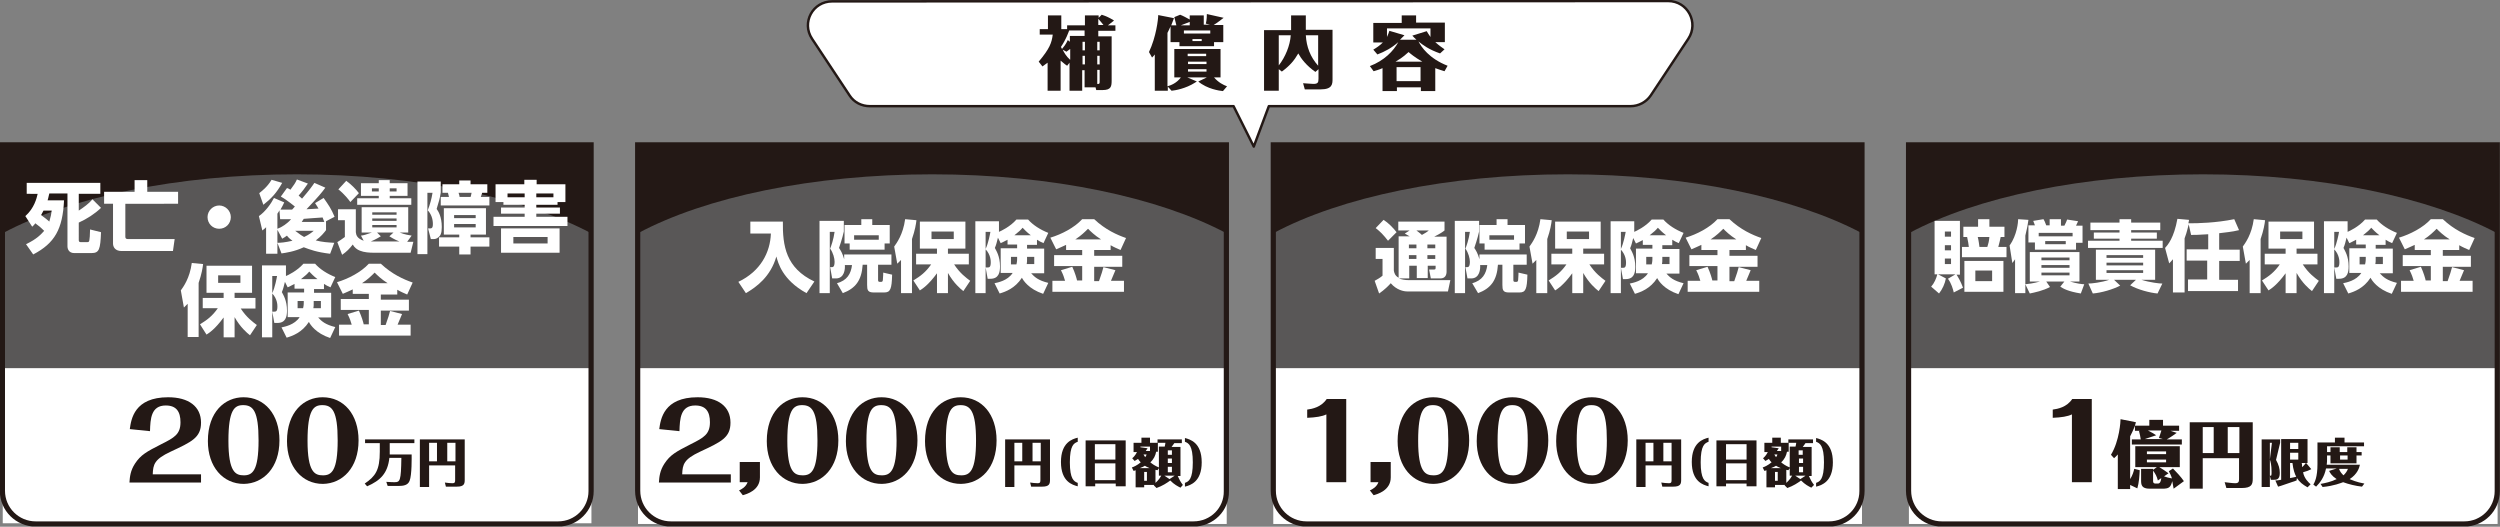
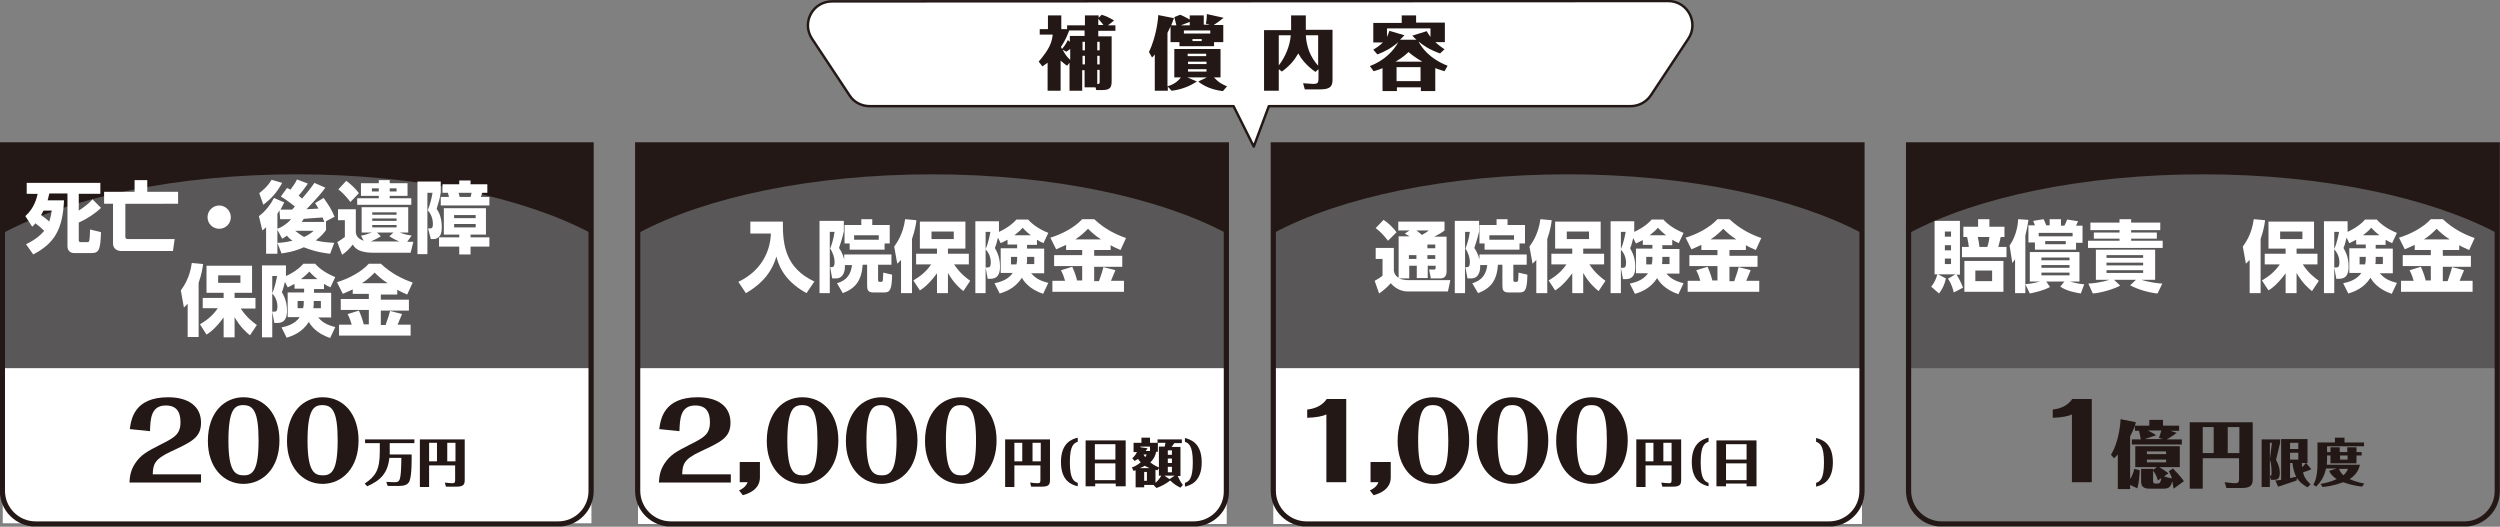
<svg xmlns="http://www.w3.org/2000/svg" xmlns:xlink="http://www.w3.org/1999/xlink" version="1.1" id="レイヤー_1" x="0px" y="0px" width="730px" height="153.8px" viewBox="0 0 730 153.8" style="enable-background:new 0 0 730 153.8;" xml:space="preserve">
  <rect x="0" y="0" width="730" height="153.8" fill="#808080" stroke="none" />
  <style type="text/css">
	.st0{fill:#FFFFFF;}
	.st1{fill:#595757;}
	
		.st2{clip-path:url(#SVGID_00000101781843128404209230000007477779748247527318_);fill:none;stroke:#231815;stroke-width:1.516;stroke-miterlimit:10;}
	.st3{clip-path:url(#SVGID_00000087410961027827141280000015507934083571732377_);fill:#231815;}
	.st4{fill:#231815;}
	.st5{clip-path:url(#SVGID_00000080908495450602097310000004709390999480004748_);fill:#FFFFFF;}
	.st6{clip-path:url(#SVGID_00000080908495450602097310000004709390999480004748_);fill:#595757;}
	
		.st7{clip-path:url(#SVGID_00000063592362178350737400000018377397530797477280_);fill:none;stroke:#231815;stroke-width:1.516;stroke-miterlimit:10;}
	.st8{clip-path:url(#SVGID_00000162329183336323824860000013278363660241141689_);fill:#FFFFFF;}
	.st9{clip-path:url(#SVGID_00000162329183336323824860000013278363660241141689_);fill:#595757;}
	
		.st10{clip-path:url(#SVGID_00000129896106287217894670000011662748909685710502_);fill:none;stroke:#231815;stroke-width:1.516;stroke-miterlimit:10;}
	.st11{clip-path:url(#SVGID_00000104702824746885677250000000039314707874344582_);fill:#231815;}
	
		.st12{clip-path:url(#SVGID_00000066508200224726024360000002975621452564324237_);fill:none;stroke:#231815;stroke-width:1.516;stroke-miterlimit:10;}
	
		.st13{clip-path:url(#SVGID_00000075136769038993560500000016417930290752008123_);fill:none;stroke:#231815;stroke-width:0.721;stroke-linecap:round;stroke-linejoin:round;stroke-miterlimit:10;}
</style>
  <rect x="186.3" y="42.3" class="st0" width="171.9" height="110.7" />
  <rect x="186.3" y="42.3" class="st1" width="171.9" height="65.2" />
  <g>
    <defs>
      <rect id="SVGID_1_" x="0" y="0" width="730" height="153.7" />
    </defs>
    <clipPath id="SVGID_00000158028935694179945940000012459615279884649136_">
      <use xlink:href="#SVGID_1_" style="overflow:visible;" />
    </clipPath>
    <path style="clip-path:url(#SVGID_00000158028935694179945940000012459615279884649136_);fill:none;stroke:#231815;stroke-width:1.516;stroke-miterlimit:10;" d="   M348.5,153H195.9c-5.3,0-9.7-4.3-9.7-9.7V42.3h171.9v101.1C358.2,148.7,353.9,153,348.5,153z" />
  </g>
  <g>
    <defs>
      <rect id="SVGID_00000137843556036834887720000003411152635238771074_" x="0" width="729.2" height="152.8" />
    </defs>
    <clipPath id="SVGID_00000169549675948810322210000011274084820785516696_">
      <use xlink:href="#SVGID_00000137843556036834887720000003411152635238771074_" style="overflow:visible;" />
    </clipPath>
    <path style="clip-path:url(#SVGID_00000169549675948810322210000011274084820785516696_);fill:#231815;" d="M272.2,50.9   c35.1,0,66.3,6.8,85.9,17.2V42.3H186.3v25.8C205.9,57.6,237.1,50.9,272.2,50.9" />
  </g>
  <path class="st0" d="M219.2,68.2h5.9c-0.2,5.5-3,11-9.5,14.1l2.2,3.3c3.1-1.8,7.2-4.8,8.9-10.7c0.5,1.8,1.7,6.8,8.8,10.7l2.3-3.4  c-8.3-3.9-9.3-10.4-9.2-17.5h-9.5V68.2z" />
  <path class="st0" d="M256.6,70h-7.2v-1.3h7.2V70z M259.8,71.1v-5.4h-5.1V64h-3.2v1.7h-4.9v5.4h1.5v1.8h10.2v-1.8H259.8z M248.8,77.3  c-0.3,2.7-1.5,4.6-4.4,5.4l1.7,2.9c3.7-1.4,5.5-3.7,5.8-8.3h1.3v5.9c0,1.5,0.2,2.2,1.9,2.2h3.1c1.8,0,2.2-1,2.3-5.2l-2.6-0.6  c0,0.3,0,0.8-0.1,2.1c0,0.2-0.1,0.6-0.4,0.6h-0.6c-0.4,0-0.4-0.4-0.4-0.6v-4.4h3.9v-3h-13.8v1.4c-0.5-1.8-1.1-2.7-1.5-3.3  c0.1-0.3,1-2.9,1.4-4.8v-3.1h-7.1v21.1h3V67.7h1.4c-0.3,2.2-1,4.2-1.3,4.9c0.9,1.2,1.3,2.9,1.3,3.8c0,0.4,0,1.6-0.7,1.6h-0.6  l0.6,3.3h1.1c2.5,0,2.7-2.8,2.6-3.9H248.8z" />
  <path class="st0" d="M263,85.6h3.3V69.8c0.9-2.6,1.2-4.5,1.3-5.5l-3.3-0.3c-0.6,4.5-2.5,7-3.2,8l0.9,5c0.5-0.5,0.7-0.7,1.1-1.1V85.6  z M278.5,67.6v2.2H272v-2.2H278.5z M268.6,84.8c0.8-0.5,2.5-1.6,5-5v5.8h3.2v-5.9c1.7,3,3.6,4.6,4.5,5.3l2-3c-1.2-0.9-3-2.2-4.7-4.8  h4.3v-3.1h-6.1v-1.5h5.1v-7.9h-13.3v7.9h5v1.5h-6.1v3.1h4.4c-1.6,2.3-3.1,3.4-5.2,4.7L268.6,84.8z" />
  <path class="st0" d="M296.2,68.7c1.4-1.1,1.8-1.5,2.4-2.2c0.5,0.5,1.2,1.3,2.4,2.2H296.2z M289.2,67.7c-0.1,0.6-0.6,3.3-1.4,5v-5  H289.2z M297,75.6c0,0.2,0,0.8-0.2,1.6h-1.6V75h1.8V75.6z M300,75h2v2.1h-2.2c0.1-0.4,0.1-0.9,0.1-1.5V75z M291.8,64.6h-7v21h3V72.8  c1.5,1.6,1.5,3.4,1.5,3.8c0,1.4-0.4,1.5-0.9,1.5h-0.6l0.6,3.3h0.8c2.4,0,2.8-1.8,2.8-3.6c0-3-1.1-4.6-1.5-5.4c0.5-1.2,0.5-1.5,0.9-3  l0.8,1.6c0.6-0.3,1.1-0.5,2-1v1.4h2.8v1.1h-4.8v7.2h3.5c-1.5,2.3-4.4,2.8-5.3,3l1.5,3c1.7-0.5,4.5-1.5,6.5-4.6  c0.4,0.8,2,3.3,6.2,4.7l1.5-3.2c-2.9-0.7-4-1.7-5-2.8h3.8v-7.2h-5v-1.1h2.9V70c0.6,0.4,1.2,0.7,1.9,1l1.4-3  c-2.3-0.9-4.5-2.3-5.9-3.9h-3.4c-1.8,2.1-4.6,3.4-5.1,3.6V64.6z" />
  <path class="st0" d="M314,69.9c1.7-1.1,2.8-2.2,3.7-3.1c0.7,0.7,1.9,1.9,3.8,3.1H314z M311.2,73h4.8v1.5h-8.2v3.2h8.2v4.2h-1.5  c-0.1-0.5-0.6-2.3-1.4-4l-3.3,1c0.7,1.4,0.9,2.1,1.2,3.1h-3.7v3.2h20.9v-3.2h-3.8c0.7-1.7,1-2.4,1.3-3.1l-3.5-0.9  c-0.2,0.8-0.6,2.2-1.3,4.1h-1.4v-4.2h8.2v-3.2h-8.2V73h4.8v-1.4c1,0.6,2,1,2.9,1.4l1.6-3.5c-2.6-0.9-6-2.4-9.3-5.5H316  c-2.3,2.5-6,4.4-9.3,5.4l1.7,3.4c1.1-0.5,1.9-0.8,2.9-1.3V73z" />
  <path class="st4" d="M213.4,140.8v-2.3h-14.2c0.1-2.9,0.5-4.4,5.2-6.6c6.2-2.9,8.9-4.1,8.9-8.5c0-4.7-3.6-7.4-9.6-7.4  c-9.9,0-10.8,6.4-11.2,9.3l5.9,0.6c0.1-3.6,0.3-7.5,4.6-7.5c3.1,0,4.3,1.8,4.3,4.9c0,3.5-1.8,4.5-5.6,6.4c-4.3,2.2-6,3.1-7.7,5.7  c-1.3,2-1.5,3.8-1.6,5.5H213.4z" />
  <path class="st4" d="M216,140.8h2.3c-0.5,1.4-1.8,2.1-2.5,2.4l1.1,1.4c1.1-0.3,5-1.4,5-5.2v-4.5H216V140.8z" />
  <path class="st4" d="M238.7,128.6c0,8.9-1.8,10.2-4.3,10.2c-2.4,0-4.5-0.9-4.5-10.1c0-9.1,1.8-10.4,4.3-10.4  C237.1,118.3,238.7,120,238.7,128.6z M244.8,128.6c0-7.6-4.3-12.6-10.5-12.6c-5.4,0-10.4,4.2-10.4,12.8c0,7.5,4.4,12.5,10.5,12.5  C240.1,141.2,244.8,136.6,244.8,128.6z" />
  <path class="st4" d="M261.8,128.6c0,8.9-1.8,10.2-4.3,10.2c-2.4,0-4.5-0.9-4.5-10.1c0-9.1,1.8-10.4,4.3-10.4  C260.2,118.3,261.8,120,261.8,128.6z M267.9,128.6c0-7.6-4.3-12.6-10.5-12.6c-5.4,0-10.4,4.2-10.4,12.8c0,7.5,4.4,12.5,10.5,12.5  C263.2,141.2,267.9,136.6,267.9,128.6z" />
  <path class="st4" d="M285,128.6c0,8.9-1.8,10.2-4.3,10.2c-2.4,0-4.5-0.9-4.5-10.1c0-9.1,1.8-10.4,4.3-10.4  C283.3,118.3,285,120,285,128.6z M291,128.6c0-7.6-4.3-12.6-10.5-12.6c-5.4,0-10.4,4.2-10.4,12.8c0,7.5,4.4,12.5,10.5,12.5  C286.4,141.2,291,136.6,291,128.6z" />
  <path class="st4" d="M303.9,134.7h-2.4v-5.4h2.4V134.7z M298.5,134.7h-2.3v-5.4h2.3V134.7z M293.5,128.3v13.9h2.7v-6.3h7.6v4.2  c0,0.6,0,1-0.8,1c-0.6,0-1.6-0.1-2.2-0.2l0.3,1.2h3.2c2.1,0,2.3-0.8,2.3-2v-11.8H293.5z" />
  <path class="st4" d="M314.7,127.8c-1.6,0.4-4.9,1.4-4.9,7.1c0,5.8,3.4,6.7,4.9,7.1V141c-1.1-0.4-2.3-1.1-2.3-6c0-5,1.2-5.6,2.3-6  V127.8z" />
  <path class="st4" d="M325.7,140.2h-6v-4.9h6V140.2z M325.7,134.2h-6v-4.5h6V134.2z M317,128.6v13.4h2.8v-0.8h6v0.8h2.9v-13.4H317z" />
  <path class="st4" d="M334.8,132.7c-0.1,0.3-0.1,0.4-0.4,0.8c-0.1-0.2-0.3-0.4-0.5-0.8H334.8z M332.8,136.7c0.8-0.3,1.2-0.5,1.5-0.7  c0.3,0.2,0.7,0.4,1.4,0.7H332.8z M341.5,139.9l-1.5-1h3L341.5,139.9z M338.4,136.7v2.2h0.7c-0.3,0.5-0.7,1.2-1.7,2.1v-3.8  c0.1,0,0.5,0.1,0.6,0.1L338.4,136.7z M334.9,137.8v2.6h-0.8v-2.6H334.9z M334.6,131.6c0.1-0.1,0.4-0.6,0.5-0.7l-2.1-0.3v-0.2h2.8  v1.3H334.6z M341,132.8v-1.3h1.2v1.3H341z M342.2,133.9v1.3H341v-1.3H342.2z M342.2,136.3v1.6H341v-1.6H342.2z M338.4,136.5  c-1.2-0.5-1.9-1-2.5-1.5c1-0.9,1.5-2,1.7-3.1h0.5v-2.6h2.2c0,0.4-0.1,0.4-0.2,1.1h-1.7V136.5z M345.4,141.6c-0.7-0.9-1-1.5-1.5-2.6  h0.8v-8.5h-2.6c0.4-0.5,0.5-0.7,0.8-1.1h2.2v-1.1H338v1h-2.2v-1.5h-2.5v1.5h-2.3v2.7h1c-0.5,1-1.1,1.6-1.4,1.8l0.7,0.8  c0.3-0.2,0.6-0.3,1-0.6c0.3,0.5,0.6,0.8,0.8,1c-1.1,0.9-2,1.3-2.6,1.5l0.5,1c0.4-0.1,0.4-0.1,0.6-0.2v5h2.5v-0.7h2.9  c-0.1,0.1-0.1,0.1-0.1,0.1l0.8,0.8c1.7-0.6,3.1-1.5,4-2.2c1.2,1.2,2.2,1.7,3,2.1L345.4,141.6z" />
  <path class="st4" d="M346,142.1c1.6-0.4,4.9-1.4,4.9-7.1c0-5.8-3.4-6.7-4.9-7.1v1.1c1.1,0.4,2.3,1.1,2.3,6c0,5-1.2,5.6-2.3,6V142.1z  " />
  <g>
    <defs>
      <rect id="SVGID_00000035489758503562907270000001401570594847416236_" x="0" width="729.2" height="152.8" />
    </defs>
    <clipPath id="SVGID_00000011017694364167352000000013779337459351281803_">
      <use xlink:href="#SVGID_00000035489758503562907270000001401570594847416236_" style="overflow:visible;" />
    </clipPath>
    <rect x="0.8" y="42.3" style="clip-path:url(#SVGID_00000011017694364167352000000013779337459351281803_);fill:#FFFFFF;" width="171.9" height="110.7" />
    <rect x="0.8" y="42.3" style="clip-path:url(#SVGID_00000011017694364167352000000013779337459351281803_);fill:#595757;" width="171.9" height="65.2" />
  </g>
  <g>
    <defs>
      <rect id="SVGID_00000062160228410236220140000013977112979820331704_" x="0" y="0" width="730" height="153.7" />
    </defs>
    <clipPath id="SVGID_00000076582669505120701380000012090044638697665422_">
      <use xlink:href="#SVGID_00000062160228410236220140000013977112979820331704_" style="overflow:visible;" />
    </clipPath>
    <path style="clip-path:url(#SVGID_00000076582669505120701380000012090044638697665422_);fill:none;stroke:#231815;stroke-width:1.516;stroke-miterlimit:10;" d="   M163,153H10.4c-5.3,0-9.7-4.3-9.7-9.7V42.3h171.9v101.1C172.6,148.7,168.3,153,163,153z" />
  </g>
  <g>
    <path class="st4" d="M86.7,50.9c35.1,0,66.3,6.8,85.9,17.2V42.3H0.8v25.8C20.4,57.6,51.6,50.9,86.7,50.9" />
  </g>
  <path class="st0" d="M15.1,61.5c-0.1,0.9-0.3,1.9-0.7,3.2c-0.3-0.3-1.3-1.1-2.4-1.9c0.2-0.3,0.3-0.6,0.7-1.3H15.1z M9.4,66.2  c0.3-0.3,0.5-0.4,0.9-1c1.1,0.8,1.6,1.2,2.6,2.2c-0.8,0.9-2.1,2.4-5.3,3.9l2.1,3c6.3-3.3,8.6-7.4,9-15.8h-4.8c0.3-0.9,0.3-1.4,0.5-2  h5.3v15.4c0,0.8,0.4,2,2,2h5c2.3,0,2.6-1.1,2.8-6.1l-3.2-0.8c-0.1,3.6-0.2,3.7-0.8,3.7h-2c-0.4,0-0.5-0.3-0.5-0.6V65  c2.4-1.1,4.6-2.5,6.5-4.3l-2.5-2.5c-1.1,1.3-2.5,2.3-4,3.3v-4.9h6.3v-3.2H7.8v3.2H11c-0.3,1.3-1,4.2-3.6,6.5L9.4,66.2z" />
  <path class="st0" d="M39.3,56h-8.9v3.5H33v11.6c0,1,0.6,2.2,2.5,2.2h15l0.5-3.5H37.3c-0.7,0-0.7-0.5-0.7-0.7v-9.6H52V56h-9v-3.4  h-3.7V56z" />
  <path class="st0" d="M64,60c-1.8,0-3.4,1.5-3.4,3.4c0,1.9,1.5,3.4,3.4,3.4c1.9,0,3.4-1.5,3.4-3.4C67.4,61.5,65.8,60,64,60z" />
  <path class="st0" d="M76.9,59.8c2.3-1.8,3.9-3.5,5.5-6.4l-3.1-0.9c-1.3,2.2-3,3.4-3.6,3.9L76.9,59.8z M91.6,67.4  c-0.6,0.5-1.3,1.1-2.8,1.8c-0.4-0.2-1.2-0.7-2.6-1.8H91.6z M81,62.4c0.3-0.5,0.5-0.7,0.6-1l0.2,2.6c1,0,2,0,3.2,0  c-1.1,1.3-2.8,2.4-4,2.8V62.4z M88.1,64.8c0.3-0.5,0.5-0.7,0.6-0.9c0.4,0,4.8-0.4,5.5-0.4c0.1,0.3,0.2,0.5,0.5,1.3H88.1z M82.4,69.7  c0.5-0.3,0.9-0.5,1.4-0.9c0.2,0.3,0.6,0.8,1.6,1.5c-2.2,0.5-3.5,0.6-4.4,0.6l1.2,3.1c1.3-0.2,3.7-0.5,6.5-1.8  c1.9,0.7,3.6,1.4,7.7,1.9l1.2-3.2c-1.7-0.1-3.5-0.2-5.4-0.7c1.6-1.2,2.3-2.1,3-3v-2.6l2.5-1.3c-1-2.4-1.8-3.5-3.2-5.5L92,59.3  c0.6,0.9,0.7,1.1,1,1.6c-0.9,0.1-2.3,0.1-3.5,0.2c3.5-3.7,4.5-4.9,5.5-6.3l-3.2-1.4c-0.6,0.9-1.3,1.9-3.6,4.6  c-0.3-0.2-0.5-0.5-1-0.9c1-1.1,1.9-2.3,2.7-3.5l-3.2-1.2c-0.5,1.1-0.8,1.5-1.9,3c-0.4-0.3-0.5-0.3-1-0.5L82,57.4  c2,1.1,3.9,2.8,4.1,2.9c-0.2,0.2-0.3,0.4-0.8,0.9c-0.5,0-2.3,0-3.4,0c0.5-0.9,0.8-1.4,1.1-2.1L80,57.8c-0.8,1.6-2.5,4-4.4,5.3l1,4.2  c0.9-0.7,1-0.8,1.1-1v7.8H81v-7L82.4,69.7z" />
  <path class="st0" d="M104.8,56.4c-0.9-1.2-2.3-2.6-3.7-3.6l-2.3,2.5c1.6,1.2,3.2,3.2,3.5,3.7L104.8,56.4z M115.8,55.9h-2V55h2V55.9z   M110.6,55.9h-2V55h2V55.9z M110.6,52.6v0.9h-5.2v3.7h5.2v0.7h-6.3v1.9h15.8v-1.9h-6.3v-0.7h5.2v-3.7h-5.2v-0.9H110.6z M115.8,62.7  h-7.1V62h7.1V62.7z M110.1,67.9h4.8l-1.2,1.1c1.4,0.9,2.6,1.4,2.9,1.5h-8.3c0.3-0.1,1.6-0.7,2.9-1.5L110.1,67.9z M115.8,66.4h-7.1  v-0.7h7.1V66.4z M115.8,64.5h-7.1v-0.7h7.1V64.5z M106.2,70.3c-2-0.7-2.2-1.7-2.3-2.5v-6.7h-5.2v3.2h2v4.9c-0.6,0.5-1.6,1.1-2.2,1.5  l1.4,3.7c1.3-0.9,2.2-1.8,3.1-3c0.5,0.9,1.3,1.5,2.1,1.8c1.2,0.5,2.8,0.6,4.1,0.6h10.7l0.8-3.2h-1.8l1.3-1.8c-0.6-0.1-2-0.3-3.5-0.9  h2.5v-7.4h-13.6v7.4h3c-1.8,0.6-2.3,0.8-3.2,0.9L106.2,70.3z" />
  <path class="st0" d="M134.2,57.5c0-0.3-0.1-0.5-0.3-1.2h3.8c-0.1,0.4-0.2,1.1-0.3,1.2H134.2z M128.7,57.5V60h14.2v-2.5h-2.5  c0.1-0.3,0.3-0.9,0.4-1.2h1.5v-2.5h-4.9v-1.1h-3.3v1.1h-4.9v2.5h1.6c0.2,0.7,0.2,0.8,0.3,1.2H128.7z M121.9,74.2h2.9V56.3h1.5  c-0.3,1.8-0.7,3.3-1.4,5.1c1,1.1,1.5,2.5,1.5,4c0,1.3-0.4,1.3-1,1.3H125l0.8,3.1h0.9c0.4,0,0.8-0.1,1.3-0.5c0.6-0.5,1-1.1,1-3  c0-3-1-4.6-1.5-5.3c0.7-2.3,0.9-2.9,1.2-4.8v-3.2h-6.8V74.2z M138.9,65.4v1h-6.3v-1H138.9z M138.9,62.8v0.9h-6.3v-0.9H138.9z   M129.6,60.8v7.7h4.5v0.8h-5.9V72h5.9v2.3h3.3V72h5.5v-2.7h-5.5v-0.8h4.5v-7.7H129.6z" />
-   <path class="st0" d="M159.9,69.2v1.9h-10v-1.9H159.9z M146.3,66.7v7.1h17.1v-7.1H146.3z M153.2,57.6h-5v-1.1h5V57.6z M156.6,57.6  v-1.1h5v1.1H156.6z M162.8,59h2.3v-5.2h-8.4v-1.3h-3.6v1.3h-8.4V59h2.3v0.8h6.2v0.8h-6.9v1.8h6.9v0.9h-9.1v2.7h21.6v-2.7h-9.1v-0.9  h6.9v-1.8h-6.9v-0.8h6.2V59z" />
  <path class="st0" d="M54.8,98.4H58V82.6c0.9-2.6,1.2-4.5,1.3-5.5L56,76.8c-0.6,4.5-2.5,7-3.2,8l0.9,5c0.5-0.5,0.7-0.7,1.1-1.1V98.4z   M70.2,80.4v2.2h-6.5v-2.2H70.2z M60.3,97.7c0.8-0.5,2.5-1.6,5-5v5.8h3.2v-5.9c1.7,3,3.6,4.6,4.5,5.3l2-3c-1.2-0.9-3-2.2-4.7-4.8  h4.3v-3.1h-6.1v-1.5h5.1v-7.9H60.3v7.9h5v1.5h-6.1V90h4.4c-1.6,2.3-3.1,3.4-5.2,4.7L60.3,97.7z" />
  <path class="st0" d="M87.9,81.5c1.4-1.1,1.8-1.5,2.4-2.2c0.5,0.5,1.2,1.3,2.4,2.2H87.9z M80.9,80.6c-0.1,0.6-0.6,3.3-1.4,5v-5H80.9z   M88.7,88.4c0,0.2,0,0.8-0.2,1.6h-1.6v-2.1h1.8V88.4z M91.7,87.9h2V90h-2.2c0.1-0.4,0.1-0.9,0.1-1.5V87.9z M83.5,77.5h-7v21h3V85.7  c1.5,1.6,1.5,3.4,1.5,3.8c0,1.4-0.4,1.5-0.9,1.5h-0.6l0.6,3.3H81c2.4,0,2.8-1.8,2.8-3.6c0-3-1.1-4.6-1.5-5.4c0.5-1.2,0.5-1.5,0.9-3  l0.8,1.6c0.6-0.3,1.1-0.5,2-1v1.4h2.8v1.1h-4.8v7.2h3.5c-1.5,2.3-4.4,2.8-5.3,3l1.5,3c1.7-0.5,4.5-1.5,6.5-4.6  c0.4,0.8,2,3.3,6.2,4.7l1.5-3.2c-2.9-0.7-4-1.7-5-2.8h3.8v-7.2h-5v-1.1h2.9v-1.5c0.6,0.4,1.2,0.7,1.9,1l1.4-3  c-2.3-0.9-4.5-2.3-5.9-3.9h-3.4c-1.8,2.1-4.6,3.4-5.1,3.6V77.5z" />
  <path class="st0" d="M105.7,82.7c1.7-1.1,2.8-2.2,3.7-3.1c0.7,0.7,1.9,1.9,3.8,3.1H105.7z M102.9,85.8h4.8v1.5h-8.2v3.2h8.2v4.2  h-1.5c-0.1-0.5-0.6-2.3-1.4-4l-3.3,1c0.7,1.4,0.9,2.1,1.2,3.1H99V98h20.9v-3.2h-3.8c0.7-1.7,1-2.4,1.3-3.1l-3.5-0.9  c-0.2,0.8-0.6,2.2-1.3,4.1h-1.4v-4.2h8.2v-3.2h-8.2v-1.5h4.8v-1.4c1,0.6,2,1,2.9,1.4l1.6-3.5c-2.6-0.9-6-2.4-9.3-5.5h-3.5  c-2.3,2.5-6,4.4-9.3,5.4l1.7,3.4c1.1-0.5,1.9-0.8,2.9-1.3V85.8z" />
  <path class="st4" d="M58.7,140.8v-2.3H44.6c0.1-2.9,0.5-4.4,5.2-6.6c6.2-2.9,8.9-4.1,8.9-8.5c0-4.7-3.6-7.4-9.6-7.4  c-9.9,0-10.8,6.4-11.2,9.3l5.9,0.6c0.1-3.6,0.3-7.5,4.6-7.5c3.1,0,4.3,1.8,4.3,4.9c0,3.5-1.8,4.5-5.6,6.4c-4.3,2.2-6,3.1-7.7,5.7  c-1.3,2-1.5,3.8-1.6,5.5H58.7z" />
  <path class="st4" d="M75.5,128.6c0,8.9-1.8,10.2-4.3,10.2c-2.4,0-4.5-0.9-4.5-10.1c0-9.1,1.8-10.4,4.3-10.4  C73.9,118.3,75.5,120,75.5,128.6z M81.6,128.6c0-7.6-4.3-12.6-10.5-12.6c-5.4,0-10.4,4.2-10.4,12.8c0,7.5,4.4,12.5,10.5,12.5  C76.9,141.2,81.6,136.6,81.6,128.6z" />
  <path class="st4" d="M98.6,128.6c0,8.9-1.8,10.2-4.3,10.2c-2.4,0-4.5-0.9-4.5-10.1c0-9.1,1.8-10.4,4.3-10.4  C97,118.3,98.6,120,98.6,128.6z M104.7,128.6c0-7.6-4.3-12.6-10.5-12.6c-5.4,0-10.4,4.2-10.4,12.8c0,7.5,4.4,12.5,10.5,12.5  C100,141.2,104.7,136.6,104.7,128.6z" />
  <path class="st4" d="M113.7,129.4h7.3v-1.1h-14.4v1.1h4.3v2.5c0,5.4-1.3,7.2-4.4,9.3l0.7,0.8c3.9-1.7,6-3.8,6.5-8.3h3.5  c-0.1,6.8-0.4,7.1-2,7.1c-0.4,0-0.8,0-2.4-0.1l0.4,1.2h3.1c1.5,0,2.8-0.2,3.3-1.5c0.7-1.7,0.6-7,0.6-7.7h-6.4c0-0.2,0-0.3,0-0.7  V129.4z" />
  <path class="st4" d="M133,134.7h-2.4v-5.4h2.4V134.7z M127.6,134.7h-2.3v-5.4h2.3V134.7z M122.6,128.3v13.9h2.7v-6.3h7.6v4.2  c0,0.6,0,1-0.8,1c-0.6,0-1.6-0.1-2.2-0.2l0.3,1.2h3.2c2.1,0,2.3-0.8,2.3-2v-11.8H122.6z" />
  <g>
    <defs>
      <rect id="SVGID_00000100365445429284009470000004251072179761891716_" x="0" width="730" height="153.8" />
    </defs>
    <clipPath id="SVGID_00000036956080445807675130000011736271887308497080_">
      <use xlink:href="#SVGID_00000100365445429284009470000004251072179761891716_" style="overflow:visible;" />
    </clipPath>
    <rect x="371.8" y="42.3" style="clip-path:url(#SVGID_00000036956080445807675130000011736271887308497080_);fill:#FFFFFF;" width="171.9" height="110.7" />
    <rect x="371.9" y="42.3" style="clip-path:url(#SVGID_00000036956080445807675130000011736271887308497080_);fill:#595757;" width="171.9" height="65.2" />
  </g>
  <g>
    <defs>
      <rect id="SVGID_00000106844141580735414150000009139609816680822191_" x="0" y="0" width="730" height="153.7" />
    </defs>
    <clipPath id="SVGID_00000039098494211347828660000007103338788530288784_">
      <use xlink:href="#SVGID_00000106844141580735414150000009139609816680822191_" style="overflow:visible;" />
    </clipPath>
    <path style="clip-path:url(#SVGID_00000039098494211347828660000007103338788530288784_);fill:none;stroke:#231815;stroke-width:1.516;stroke-miterlimit:10;" d="   M534.1,153H381.5c-5.3,0-9.7-4.3-9.7-9.7V42.3h171.9v101.1C543.7,148.7,539.4,153,534.1,153z" />
  </g>
  <g>
    <defs>
      <rect id="SVGID_00000071549472448070717610000015062706371388685992_" x="0" width="730" height="152.8" />
    </defs>
    <clipPath id="SVGID_00000015351291042615785990000002699164263979851674_">
      <use xlink:href="#SVGID_00000071549472448070717610000015062706371388685992_" style="overflow:visible;" />
    </clipPath>
    <path style="clip-path:url(#SVGID_00000015351291042615785990000002699164263979851674_);fill:#231815;" d="M457.8,50.9   c35.1,0,66.3,6.8,85.9,17.2V42.3H371.8v25.8C391.4,57.6,422.6,50.9,457.8,50.9" />
  </g>
-   <path class="st0" d="M401.7,66.6c1.4,1.1,2.1,1.8,3.6,3.7l2.5-2.5c-1-1.3-2.5-2.8-3.8-3.6L401.7,66.6z M417.2,67.3  c-0.7,0.6-1,0.7-2,1.3c-0.5-0.5-1.5-1.2-1.6-1.3H417.2z M419.1,74.5v1.1h-2.3v-1.1H419.1z M419.1,71.4v1.1h-2.3v-1.1H419.1z   M413.6,74.5v1.1h-2.2v-1.1H413.6z M413.6,71.4v1.1h-2.2v-1.1H413.6z M411.5,81.3v-3.7h2.2v3.6h3.2v-3.6h2.3v0.6  c0,0.4-0.1,0.5-0.5,0.5h-1.4l0.5,2.6h2.8c1.4,0,1.8-1,1.8-2V69.1h-3.6c1.8-0.9,2.5-1.4,3-1.8v-2.6h-13.5v2.6h3.3l-1.4,0.9  c0.8,0.5,1.1,0.6,1.4,0.8h-3.2v12.1c-1.1-0.6-1.3-1.5-1.4-2.1l0-6.6h-5.3v3.2h2v4.9c-0.7,0.6-1.4,1-2.3,1.5l1.3,3.7  c1.5-1,2.9-2.4,3.4-3c1.7,2,3.8,2.4,4.8,2.4h11.9l0.7-3.3h-12.2c-1,0-2.1-0.2-2.8-0.5H411.5z" />
+   <path class="st0" d="M401.7,66.6c1.4,1.1,2.1,1.8,3.6,3.7l2.5-2.5c-1-1.3-2.5-2.8-3.8-3.6L401.7,66.6z M417.2,67.3  c-0.7,0.6-1,0.7-2,1.3c-0.5-0.5-1.5-1.2-1.6-1.3H417.2z M419.1,74.5v1.1h-2.3v-1.1H419.1z M419.1,71.4v1.1h-2.3v-1.1H419.1z   M413.6,74.5v1.1h-2.2v-1.1H413.6z M413.6,71.4v1.1v-1.1H413.6z M411.5,81.3v-3.7h2.2v3.6h3.2v-3.6h2.3v0.6  c0,0.4-0.1,0.5-0.5,0.5h-1.4l0.5,2.6h2.8c1.4,0,1.8-1,1.8-2V69.1h-3.6c1.8-0.9,2.5-1.4,3-1.8v-2.6h-13.5v2.6h3.3l-1.4,0.9  c0.8,0.5,1.1,0.6,1.4,0.8h-3.2v12.1c-1.1-0.6-1.3-1.5-1.4-2.1l0-6.6h-5.3v3.2h2v4.9c-0.7,0.6-1.4,1-2.3,1.5l1.3,3.7  c1.5-1,2.9-2.4,3.4-3c1.7,2,3.8,2.4,4.8,2.4h11.9l0.7-3.3h-12.2c-1,0-2.1-0.2-2.8-0.5H411.5z" />
  <path class="st0" d="M442.1,70h-7.2v-1.3h7.2V70z M445.3,71.1v-5.4h-5.1V64H437v1.7H432v5.4h1.5v1.8h10.2v-1.8H445.3z M434.3,77.3  c-0.3,2.7-1.5,4.6-4.4,5.4l1.7,2.9c3.7-1.4,5.5-3.7,5.8-8.3h1.3v5.9c0,1.5,0.2,2.2,1.9,2.2h3.1c1.8,0,2.2-1,2.3-5.2l-2.6-0.6  c0,0.3,0,0.8-0.1,2.1c0,0.2-0.1,0.6-0.4,0.6h-0.6c-0.4,0-0.4-0.4-0.4-0.6v-4.4h3.9v-3h-13.8v1.4c-0.5-1.8-1.1-2.7-1.5-3.3  c0.1-0.3,1-2.9,1.4-4.8v-3.1h-7.1v21.1h3V67.7h1.4c-0.3,2.2-1,4.2-1.3,4.9c0.9,1.2,1.3,2.9,1.3,3.8c0,0.4,0,1.6-0.7,1.6h-0.6  l0.6,3.3h1.1c2.5,0,2.7-2.8,2.6-3.9H434.3z" />
  <path class="st0" d="M448.5,85.6h3.3V69.8c0.9-2.6,1.2-4.5,1.3-5.5l-3.3-0.3c-0.6,4.5-2.5,7-3.2,8l0.9,5c0.5-0.5,0.7-0.7,1.1-1.1  V85.6z M464,67.6v2.2h-6.5v-2.2H464z M454.1,84.8c0.8-0.5,2.5-1.6,5-5v5.8h3.2v-5.9c1.7,3,3.6,4.6,4.5,5.3l2-3  c-1.2-0.9-3-2.2-4.7-4.8h4.3v-3.1h-6.1v-1.5h5.1v-7.9h-13.3v7.9h5v1.5H453v3.1h4.4c-1.6,2.3-3.1,3.4-5.2,4.7L454.1,84.8z" />
  <path class="st0" d="M481.7,68.7c1.4-1.1,1.8-1.5,2.4-2.2c0.5,0.5,1.2,1.3,2.4,2.2H481.7z M474.7,67.7c-0.1,0.6-0.6,3.3-1.4,5v-5  H474.7z M482.5,75.6c0,0.2,0,0.8-0.2,1.6h-1.6V75h1.8V75.6z M485.5,75h2v2.1h-2.2c0.1-0.4,0.1-0.9,0.1-1.5V75z M477.3,64.6h-7v21h3  V72.9c1.5,1.6,1.5,3.4,1.5,3.8c0,1.4-0.4,1.5-0.9,1.5h-0.6l0.6,3.3h0.8c2.4,0,2.8-1.8,2.8-3.6c0-3-1.1-4.6-1.5-5.4  c0.5-1.2,0.5-1.5,0.9-3l0.8,1.6c0.6-0.3,1.1-0.5,2-1v1.4h2.8v1.1h-4.8v7.2h3.5c-1.5,2.3-4.4,2.8-5.3,3l1.5,3  c1.7-0.5,4.5-1.5,6.5-4.6c0.4,0.8,2,3.3,6.2,4.7l1.5-3.2c-2.9-0.7-4-1.7-5-2.8h3.8v-7.2h-5v-1.1h2.9V70c0.6,0.4,1.2,0.7,1.9,1l1.4-3  c-2.3-0.9-4.5-2.3-5.9-3.9h-3.4c-1.8,2.1-4.6,3.4-5.1,3.6V64.6z" />
  <path class="st0" d="M499.5,69.9c1.7-1.1,2.8-2.2,3.7-3.1c0.7,0.7,1.9,1.9,3.8,3.1H499.5z M496.7,73h4.8v1.5h-8.2v3.2h8.2v4.2H500  c-0.1-0.5-0.6-2.3-1.4-4l-3.3,1c0.7,1.4,0.9,2.1,1.2,3.1h-3.7v3.2h20.9v-3.2h-3.8c0.7-1.7,1-2.4,1.3-3.1l-3.5-0.9  c-0.2,0.8-0.6,2.2-1.3,4.1h-1.4v-4.2h8.2v-3.2h-8.2V73h4.8v-1.4c1,0.6,2,1,2.9,1.4l1.6-3.5c-2.6-0.9-6-2.4-9.3-5.5h-3.5  c-2.3,2.5-6,4.4-9.3,5.4l1.7,3.4c1.1-0.5,1.9-0.8,2.9-1.3V73z" />
  <path class="st4" d="M387.3,140.8h5.8v-24.3h-5.7c-1.6,2.4-4.2,2.9-5.7,3.1v2.4c2.5-0.1,4.4-0.4,5.6-1V140.8z" />
  <path class="st4" d="M400.2,140.8h2.3c-0.5,1.4-1.8,2.1-2.5,2.4l1.1,1.4c1.1-0.3,5-1.4,5-5.2v-4.5h-5.9V140.8z" />
  <path class="st4" d="M422.9,128.6c0,8.9-1.8,10.2-4.3,10.2c-2.4,0-4.5-0.9-4.5-10.1c0-9.1,1.8-10.4,4.3-10.4  C421.3,118.3,422.9,120,422.9,128.6z M429,128.6c0-7.6-4.3-12.6-10.5-12.6c-5.4,0-10.4,4.2-10.4,12.8c0,7.5,4.4,12.5,10.5,12.5  C424.3,141.2,429,136.6,429,128.6z" />
  <path class="st4" d="M446.1,128.6c0,8.9-1.8,10.2-4.3,10.2c-2.4,0-4.5-0.9-4.5-10.1c0-9.1,1.8-10.4,4.3-10.4  C444.4,118.3,446.1,120,446.1,128.6z M452.1,128.6c0-7.6-4.3-12.6-10.5-12.6c-5.4,0-10.4,4.2-10.4,12.8c0,7.5,4.4,12.5,10.5,12.5  C447.5,141.2,452.1,136.6,452.1,128.6z" />
  <path class="st4" d="M469.2,128.6c0,8.9-1.8,10.2-4.3,10.2c-2.4,0-4.5-0.9-4.5-10.1c0-9.1,1.8-10.4,4.3-10.4  C467.6,118.3,469.2,120,469.2,128.6z M475.3,128.6c0-7.6-4.3-12.6-10.5-12.6c-5.4,0-10.4,4.2-10.4,12.8c0,7.5,4.4,12.5,10.5,12.5  C470.6,141.2,475.3,136.6,475.3,128.6z" />
  <path class="st4" d="M488.1,134.7h-2.4v-5.4h2.4V134.7z M482.8,134.7h-2.3v-5.4h2.3V134.7z M477.8,128.3v13.9h2.7v-6.3h7.6v4.2  c0,0.6,0,1-0.8,1c-0.6,0-1.6-0.1-2.2-0.2l0.3,1.2h3.2c2.1,0,2.3-0.8,2.3-2v-11.8H477.8z" />
  <path class="st4" d="M498.9,127.8c-1.6,0.4-4.9,1.4-4.9,7.1c0,5.8,3.4,6.7,4.9,7.1V141c-1.1-0.4-2.3-1.1-2.3-6c0-5,1.2-5.6,2.3-6  V127.8z" />
  <path class="st4" d="M510,140.2h-6v-4.9h6V140.2z M510,134.2h-6v-4.5h6V134.2z M501.2,128.6v13.4h2.8v-0.8h6v0.8h2.9v-13.4H501.2z" />
-   <path class="st4" d="M519,132.7c-0.1,0.3-0.1,0.4-0.4,0.8c-0.1-0.2-0.3-0.4-0.5-0.8H519z M517.1,136.7c0.8-0.3,1.2-0.5,1.5-0.7  c0.3,0.2,0.7,0.4,1.4,0.7H517.1z M525.7,139.9l-1.5-1h3L525.7,139.9z M522.6,136.7v2.2h0.7c-0.3,0.5-0.7,1.2-1.7,2.1v-3.8  c0.1,0,0.5,0.1,0.6,0.1L522.6,136.7z M519.1,137.8v2.6h-0.8v-2.6H519.1z M518.9,131.6c0.1-0.1,0.4-0.6,0.5-0.7l-2.1-0.3v-0.2h2.8  v1.3H518.9z M525.2,132.8v-1.3h1.2v1.3H525.2z M526.5,133.9v1.3h-1.2v-1.3H526.5z M526.5,136.3v1.6h-1.2v-1.6H526.5z M522.6,136.5  c-1.2-0.5-1.9-1-2.5-1.5c1-0.9,1.5-2,1.7-3.1h0.5v-2.6h2.2c0,0.4-0.1,0.4-0.2,1.1h-1.7V136.5z M529.7,141.6c-0.7-0.9-1-1.5-1.5-2.6  h0.8v-8.5h-2.6c0.4-0.5,0.5-0.7,0.8-1.1h2.2v-1.1h-7.2v1H520v-1.5h-2.5v1.5h-2.3v2.7h1c-0.5,1-1.1,1.6-1.4,1.8l0.7,0.8  c0.3-0.2,0.6-0.3,1-0.6c0.3,0.5,0.6,0.8,0.8,1c-1.1,0.9-2,1.3-2.6,1.5l0.5,1c0.4-0.1,0.4-0.1,0.6-0.2v5h2.5v-0.7h2.9  c-0.1,0.1-0.1,0.1-0.1,0.1l0.8,0.8c1.7-0.6,3.1-1.5,4-2.2c1.2,1.2,2.2,1.7,3,2.1L529.7,141.6z" />
  <path class="st4" d="M530.3,142.1c1.6-0.4,4.9-1.4,4.9-7.1c0-5.8-3.4-6.7-4.9-7.1v1.1c1.1,0.4,2.3,1.1,2.3,6c0,5-1.2,5.6-2.3,6  V142.1z" />
  <g>
-     <rect x="557.4" y="42.3" class="st0" width="171.9" height="110.7" />
    <rect x="557.4" y="42.3" class="st1" width="171.9" height="65.2" />
  </g>
  <g>
    <defs>
      <rect id="SVGID_00000106118538708050337450000007314218994930546878_" x="0" y="0" width="730" height="153.7" />
    </defs>
    <clipPath id="SVGID_00000005233179209761676110000013484842458020066964_">
      <use xlink:href="#SVGID_00000106118538708050337450000007314218994930546878_" style="overflow:visible;" />
    </clipPath>
    <path style="clip-path:url(#SVGID_00000005233179209761676110000013484842458020066964_);fill:none;stroke:#231815;stroke-width:1.516;stroke-miterlimit:10;" d="   M719.6,153H567c-5.3,0-9.7-4.3-9.7-9.7V42.3h171.9v101.1C729.2,148.7,724.9,153,719.6,153z" />
  </g>
  <g>
    <path class="st4" d="M643.3,50.9c35.1,0,66.3,6.8,85.9,17.2V42.3H557.4v25.8C577,57.6,608.2,50.9,643.3,50.9" />
  </g>
  <path class="st0" d="M581.7,82.1h-4.9V79h4.9V82.1z M585,85.2v-9h-11.4v9H585z M578,72.1c-0.1-0.6-0.2-1.8-0.5-2.9h3.4  c-0.1,1.2-0.3,2-0.6,2.9H578z M585.8,72.1h-2.3c0.3-1.2,0.5-1.8,0.7-2.9h1.1v-3h-4.4V64h-3.3v2.2h-4.3v3h1.1  c0.3,1.3,0.4,2.1,0.5,2.9h-2v3h13V72.1z M569.7,77.1h-1.8v-1.6h1.8V77.1z M569.7,69.1h-1.8v-1.5h1.8V69.1z M569.7,73.1h-1.8v-1.5  h1.8V73.1z M573.2,84c-0.7-1.9-1.5-3.2-1.9-3.8h1V64.5h-7.4v15.6h0.8c-0.3,1.2-0.9,2.6-1.8,3.6l2.3,2c1-1.3,1.7-2.8,2-4.4l-2.3-1.2  h5.1l-2.2,1.3c1,1.3,1.5,3.1,1.7,4L573.2,84z" />
  <path class="st0" d="M603.2,70.4v0.9h-6v-0.9H603.2z M595.3,69V68h9.9V69H595.3z M594.2,72.9h12v-2h1.9v-5h-1.9  c0.2-0.4,0.4-0.9,0.6-1.3l-3.2-0.5c0,0.1-0.5,1.3-0.8,1.8h-1V64h-3.3v1.8h-1c-0.4-1.1-0.5-1.3-0.8-1.8l-3,0.5  c0.2,0.4,0.4,1.1,0.5,1.3h-1.9v5h1.9V72.9z M588.4,85.6h3V68.8c0.5-2,0.8-3.6,0.9-4.6l-3-0.2c0,0.8-0.3,4.6-2.5,7.7l0.8,5.1  c0.4-0.5,0.6-0.8,0.8-1.1V85.6z M604.3,79.6v0.8h-8.2v-0.8H604.3z M604.3,75.2V76h-8.2v-0.8H604.3z M604.3,77.4v0.8h-8.2v-0.8H604.3  z M592.7,85.7c1.4-0.3,3.9-0.8,5.9-1.9l-1.1-1.6h5.3l-1.2,1.5c0.9,0.6,2.3,1.4,6,2l1-2.7c-0.6,0-2.2-0.2-4.2-0.8h2.8v-8.6h-14.5v8.6  h3c-2.2,0.6-3.4,0.7-4.3,0.8L592.7,85.7z" />
  <path class="st0" d="M630.8,65h-8.5V64h-3.4V65h-8.5v2.2h8.5v0.7h-7.5v1.8h7.5v0.6h-9.2v2.1h21.8v-2.1h-9.2v-0.6h7.5v-1.8h-7.5v-0.7  h8.5V65z M625.8,79.7h-10.7v-0.8h10.7V79.7z M625.8,75.3h-10.7v-0.8h10.7V75.3z M625.8,77.5h-10.7v-0.8h10.7V77.5z M631.4,82.8  c-0.8,0-3.6-0.3-6.1-1.1h4v-8.8h-17.3v8.8h3.9c-2.3,0.8-5.2,1.1-6.1,1.1l1.3,2.9c2.5-0.2,5.9-1.2,8-2.3l-1.8-1.7h6.4l-1.7,1.6  c2.3,1.3,5.8,2.2,8,2.4L631.4,82.8z" />
-   <path class="st0" d="M644.5,72.8h-6v3.3h6v5.5h-5.6V85h14.6v-3.3H648v-5.5h6v-3.3h-6v-4.8c1.5-0.2,3.9-0.4,5.8-0.9l-1.4-3.2  c-5.4,1.1-10.7,1.2-12.9,1.2h-0.5c0.1-0.3,0.1-0.4,0.2-1l-3.4-0.3c-1,5.6-2.8,7.6-3.6,8.5l1.2,4.5c0.4-0.4,0.5-0.5,1.1-1.2v9.7h3.4  V69.6c0.8-2.1,1-3.5,1.2-4.1l0.7,3.1c0.9,0,2.1,0,5-0.2V72.8z" />
  <path class="st0" d="M656.8,85.6h3.3V69.8c0.9-2.6,1.2-4.5,1.3-5.5l-3.3-0.3c-0.6,4.5-2.5,7-3.2,8l0.9,5c0.5-0.5,0.7-0.7,1.1-1.1  V85.6z M672.3,67.6v2.2h-6.5v-2.2H672.3z M662.4,84.8c0.8-0.5,2.5-1.6,5-5v5.8h3.2v-5.9c1.7,3,3.6,4.6,4.5,5.3l2-3  c-1.2-0.9-3-2.2-4.7-4.8h4.3v-3.1h-6.1v-1.5h5.1v-7.9h-13.3v7.9h5v1.5h-6.1v3.1h4.4c-1.6,2.3-3.1,3.4-5.2,4.7L662.4,84.8z" />
  <path class="st0" d="M690,68.7c1.4-1.1,1.8-1.5,2.4-2.2c0.5,0.5,1.2,1.3,2.4,2.2H690z M683,67.7c-0.1,0.6-0.6,3.3-1.4,5v-5H683z   M690.8,75.6c0,0.2,0,0.8-0.2,1.6h-1.6V75h1.8V75.6z M693.8,75h2v2.1h-2.2c0.1-0.4,0.1-0.9,0.1-1.5V75z M685.6,64.6h-7v21h3V72.8  c1.5,1.6,1.5,3.4,1.5,3.8c0,1.4-0.4,1.5-0.9,1.5h-0.6l0.6,3.3h0.8c2.4,0,2.8-1.8,2.8-3.6c0-3-1.1-4.6-1.5-5.4c0.5-1.2,0.5-1.5,0.9-3  l0.8,1.6c0.6-0.3,1.1-0.5,2-1v1.4h2.8v1.1H686v7.2h3.5c-1.5,2.3-4.4,2.8-5.3,3l1.5,3c1.7-0.5,4.5-1.5,6.5-4.6c0.4,0.8,2,3.3,6.2,4.7  l1.5-3.2c-2.9-0.7-4-1.7-5-2.8h3.8v-7.2h-5v-1.1h2.9V70c0.6,0.4,1.2,0.7,1.9,1l1.4-3c-2.3-0.9-4.5-2.3-5.9-3.9h-3.4  c-1.8,2.1-4.6,3.4-5.1,3.6V64.6z" />
  <path class="st0" d="M707.8,69.9c1.7-1.1,2.8-2.2,3.7-3.1c0.7,0.7,1.9,1.9,3.8,3.1H707.8z M705,73h4.8v1.5h-8.2v3.2h8.2v4.2h-1.5  c-0.1-0.5-0.6-2.3-1.4-4l-3.3,1c0.7,1.4,0.9,2.1,1.2,3.1h-3.7v3.2h20.9v-3.2h-3.8c0.7-1.7,1-2.4,1.3-3.1l-3.5-0.9  c-0.2,0.8-0.6,2.2-1.3,4.1h-1.4v-4.2h8.2v-3.2h-8.2V73h4.8v-1.4c1,0.6,2,1,2.9,1.4l1.6-3.5c-2.6-0.9-6-2.4-9.3-5.5h-3.5  c-2.3,2.5-6,4.4-9.3,5.4l1.7,3.4c1.1-0.5,1.9-0.8,2.9-1.3V73z" />
  <path class="st4" d="M605,140.8h5.8v-24.3h-5.7c-1.6,2.4-4.2,2.9-5.7,3.1v2.4c2.5-0.1,4.4-0.4,5.6-1V140.8z" />
  <path class="st4" d="M631.1,125.8c-0.4,1.3-0.6,1.8-0.7,2.1l1.1,0.3h-5.2l3.3-1.1c-0.7-0.5-0.9-0.6-2.4-1.4H631.1z M631.1,139.6  c-0.1,0.8-0.3,1.6-1,1.6h-0.6c-0.8,0-0.8-0.4-0.8-0.9v-2.9c0.7,1,1.1,1.7,1.4,2.9L631.1,139.6z M631.6,124.3v-1.7h-4v1.7h-4.2  c0.1-0.2,0.1-0.5,0.2-0.7c0-0.1,0.1-0.2,0.1-0.3l-4.5-0.9c0,0.6-0.3,6.3-2.8,10.4l0.9,1c0.4-0.4,0.6-0.5,1.1-1.1v10.1h3.6v-1.2  l2.1,1c0.5-1.7,0.6-3.5,0.7-5.3l-1.6-0.4c-0.2,0.9-0.5,1.9-1.2,3v-12.5c0.2-0.4,0.9-1.7,1.4-3.1v1.5h1.4l-0.2,0.1  c0.2,0.7,0.4,1.7,0.5,2.4h-2.6v1.5h14.6v-1.5h-4.4c1.1-0.6,2.5-1.6,2.9-1.9l-1.8-0.6h2.5v-1.5H631.6z M632.5,135h-5.6v-0.8h5.6V135z   M632.5,132.6h-5.6v-0.8h5.6V132.6z M628.7,137.2v-0.3h-3.5v3.4c0,1.2,0.1,2.4,2.5,2.4h3.6c2,0,2.5-0.3,3-2.2  c0.1,0.6,0.2,1.1,0.4,2.2l3-2.2c-0.8-1.2-2.4-2.9-3.2-3.7l-1.2,0.8c0.3,0.6,0.7,1.3,0.9,2.1c-0.7-0.1-1.8-0.4-2.3-0.6l1.3-0.9  c-0.8-0.6-2-1.4-2.7-1.8h6v-6.1h-13v6.1h6.3L628.7,137.2z" />
  <path class="st4" d="M653.9,132.3h-3.4v-7.6h3.4V132.3z M646.4,132.3h-3.2v-7.6h3.2V132.3z M639.4,123.3v19.4h3.8v-8.9h10.6v5.9  c0,0.8,0,1.4-1.1,1.4c-0.8,0-2.2-0.2-3.1-0.3l0.5,1.7h4.5c2.9,0,3.2-1.1,3.2-2.7v-16.5H639.4z" />
  <path class="st4" d="M663.4,129.3l-0.6,4.9c0.2,0.5,0.5,1.6,0.5,3.5c0,1.1,0,1.3-0.5,1.2v-9.6H663.4z M665.8,128.3h-5.4v13.9h2.4  V139l0.3,1.1h0.8c0.8,0,1.8,0,1.8-2c0-1.2-0.3-2.4-1.1-3.8l1.2-5V128.3z M668.7,131.1v-1.8h2.4v1.8H668.7z M673.3,135.2  c-0.2,0.3-0.7,0.9-1.1,1.2c0-0.7,0-0.9-0.1-1.2H673.3z M669.4,135.2c0.2,1.9,0.7,3.3,1.1,4c-0.3,0.1-0.8,0.2-1.8,0.4v-4.4H669.4z   M674.7,141.4c-0.5-0.4-1.9-1.7-2.2-3.5c1.1-0.3,1.6-0.5,2.4-0.9l-1.5-1.8h0.4v-7h-7.7v11.9c-1.2,0.2-1.3,0.2-1.7,0.2l0.8,1.8  c0.3,0,4.7-1.6,5.4-1.8l0.1-0.7c0.8,1.2,1.7,1.9,3.1,2.7L674.7,141.4z M671.1,132.2v2h-2.4v-2H671.1z" />
  <path class="st4" d="M685.5,133v1.2h-2.2V133H685.5z M685.6,136.9c-0.3,0.8-0.7,1.3-1.3,1.9c-0.5-0.5-1-1-1.3-1.9H685.6z M679.5,132  v-1.7h10.8v-1.1h-5.7v-1.4h-2.8v1.4h-5.1v6.4c0,3.7-0.8,5.2-1.2,5.9l0.8,0.6c1.2-1.2,2.4-2.8,2.9-5.3h3.1l-2.2,0.7  c0.3,0.6,0.7,1.4,2.2,2.4c-1.6,0.8-3.5,1.2-4.7,1.4l0.6,0.9c3.3-0.3,5.4-1.2,6-1.4c1.6,0.6,3.7,1.1,5.5,1.3l0.7-0.9  c-2.3-0.4-3.8-1.1-4.3-1.3c2.3-1.5,2.8-3.3,3-4.2h-9.7c0.1-0.7,0.1-1.1,0.1-1.7v-1h1v2.3h7.6V133h1.5V132h-1.5v-1.4h-2.7v1.4h-2.2  v-1.4h-2.7v1.4H679.5z" />
  <g>
    <path class="st0" d="M237.1,11.3l11,16.6c1.3,2,3.5,3.1,5.9,3.1h106.2l5.9,11.8l4.4-11.8h105.6c2.4,0,4.6-1.2,5.9-3.1l11-16.6   c3.1-4.7-0.2-11-5.9-11L243,0.4C237.3,0.4,234,6.6,237.1,11.3" />
  </g>
  <g>
    <defs>
      <rect id="SVGID_00000079465757095447603270000000780344339499962543_" x="0" y="0" width="730" height="153.7" />
    </defs>
    <clipPath id="SVGID_00000029754241638719488580000011359976151324376978_">
      <use xlink:href="#SVGID_00000079465757095447603270000000780344339499962543_" style="overflow:visible;" />
    </clipPath>
    <path style="clip-path:url(#SVGID_00000029754241638719488580000011359976151324376978_);fill:none;stroke:#231815;stroke-width:0.721;stroke-linecap:round;stroke-linejoin:round;stroke-miterlimit:10;" d="   M237.1,11.3l11,16.6c1.3,2,3.5,3.1,5.9,3.1h106.2l5.9,11.8l4.4-11.8h105.6c2.4,0,4.6-1.2,5.9-3.1l11-16.6c3.1-4.7-0.2-11-5.9-11   L243,0.4C237.3,0.4,234,6.6,237.1,11.3z" />
  </g>
  <g>
    <path class="st4" d="M320.7,7.4V5.5c0.5,0.5,1.1,1.3,1.5,1.8H320.7z M321.1,23.8c0,0.5,0,0.8-0.7,0.7v-4.1h0.7V23.8z M312.4,17.4   c-1.1-1-1.7-2.1-2.1-2.9l1.1,0.6c0.3-0.2,0.5-0.4,1.1-0.8V17.4z M312.4,10.6v1.6l-0.6-0.5c-0.6,1.3-1.2,2-1.7,2.6   c-0.1-0.2-0.1-0.2-0.3-0.6c1.6-2.4,2.1-4.1,2.4-4.8h4.5v1.6H312.4z M316.1,12.2h0.7v2.5h-0.7V12.2z M321.1,12.2v2.5h-0.7v-2.5   H321.1z M316.1,16.3h0.7v2.5h-0.7V16.3z M321.1,18.8h-0.7v-2.5h0.7V18.8z M320.7,10.6V9h5V7.4h-2.2l1.8-1.4   c-1.4-0.9-2.4-1.3-3.6-1.7l-0.9,0.9V4.5h-4v2.9h-5.2v1.1h-1.7v-4H306v4h-2.4v1.6h3.8c-0.3,2.4-0.9,4.1-4.1,7.9l1.1,1.4   c0.5-0.4,1-0.7,1.5-1.1v8.2h3.8v-8.8c1,0.9,1.6,1.3,1.9,1.5l0.7-0.9v8.2h3.7v-6h0.7v5h3.2l0.2,0.8h1.8c2.6,0,2.7-1.1,2.7-2.9V10.6   H320.7z" />
    <path class="st4" d="M352.3,20.2v0.7h-5.4v-0.7H352.3z M346.8,16.4v-0.7h5.4v0.7H346.8z M352.3,18v0.7h-5.4V18H352.3z M350.9,12   h-2.7v-0.6h2.7V12z M344.8,7.4l2.6-1v1H344.8z M345.7,8.9h7.7v0.9h-7.7V8.9z M344.9,22.5c-1.3,1.8-3,2.4-4,2.7V9.6   c0.4-0.7,0.5-1.1,0.9-1.9v4.6h2.6v1.2h10.1v-1.2h2.7v-5h-2.8c1-0.6,2.8-2,2.9-2.1l-4.9-1.1c0,0.1,0,1.8-0.3,2.8l1.2,0.3h-1.8V4.6   c0,0,0-0.1,0-0.1h-4.1v1.2c-0.9-0.5-2-1.1-2.8-1.4L342.9,5c0.3,1.1,0.5,2.1,0.6,2.4H342c0.3-0.7,0.7-1.9,0.8-2.1l-4.6-0.9   c0,1.2-0.6,6.4-2.7,10.8l0.9,1.6c0.3-0.3,0.5-0.5,0.8-0.9v10.6h3.8v-1.2l1.1,1.2c1-0.1,4.1-0.6,6.9-2.4c0.1-0.1,0.3-0.2,0.5-0.3   l-2.8-1.2h5.7l-2.5,1.2c2.6,2.2,6.2,2.7,7.2,2.8l1.2-1.4c-1.1-0.4-2.5-1.1-3.8-2.6h1.9v-8.3h-13.5v8.3H344.9z" />
    <path class="st4" d="M373.4,10.3h3.5c-0.2,3-1.6,6.4-3.5,8.8V10.3z M384.9,10.3v8.9c-2.3-2.6-3.4-5.5-3.6-8.9H384.9z M381.3,8.7   V4.5H377v4.3h-7.9v17.7h4.3v-6.3l0.9,0.7c2.3-1.7,3.6-3.2,4.8-5.3c0.8,1.5,2.4,3.6,5,5.4l0.9-0.8V23c0,1.1-0.2,1.5-1.5,1.5   c-0.9,0-2.4-0.2-3-0.2l0.5,1.8h4.6c3.5,0,3.5-1.6,3.5-3.1V8.7H381.3z" />
    <path class="st4" d="M407.5,18c2.3-1.3,3.3-2.4,3.8-2.8c0.6,0.5,1.6,1.4,4,2.8H407.5z M408.8,11.6c0.4-0.4,0.9-0.9,1.3-1.3   l-4.4-1.3c-0.1,0.4-0.4,1.1-0.7,1.8V8.3h12.7v2.5c-0.5-0.7-0.8-1.2-1.1-1.7l-4.2,1.3c0.4,0.4,0.6,0.7,1.2,1.2H408.8z M407.8,23.7   v-4.1h7v4.1H407.8z M422.7,19.2c-5.4-2.1-7.7-5.5-8.5-7.1c1.2,1,3.1,2.4,6.3,3.5l1.3-1.2c-0.7-0.5-1.6-1.1-2.7-2.1h2.8V6.6h-8.4   V4.5h-4.2v2.2H401v5.7h2.8c-0.9,0.9-1.8,1.5-2.8,2.1l1.2,1.4c2.1-0.8,4.2-1.9,6.1-3.6c-1.4,2.6-4.1,5.4-8.3,7l1.1,1.5   c0.6-0.2,1.5-0.4,2.6-0.9v6.7h4.2v-1.1h7v1.1h4.2v-6.7c1,0.4,1.8,0.6,2.7,0.9L422.7,19.2z" />
  </g>
</svg>